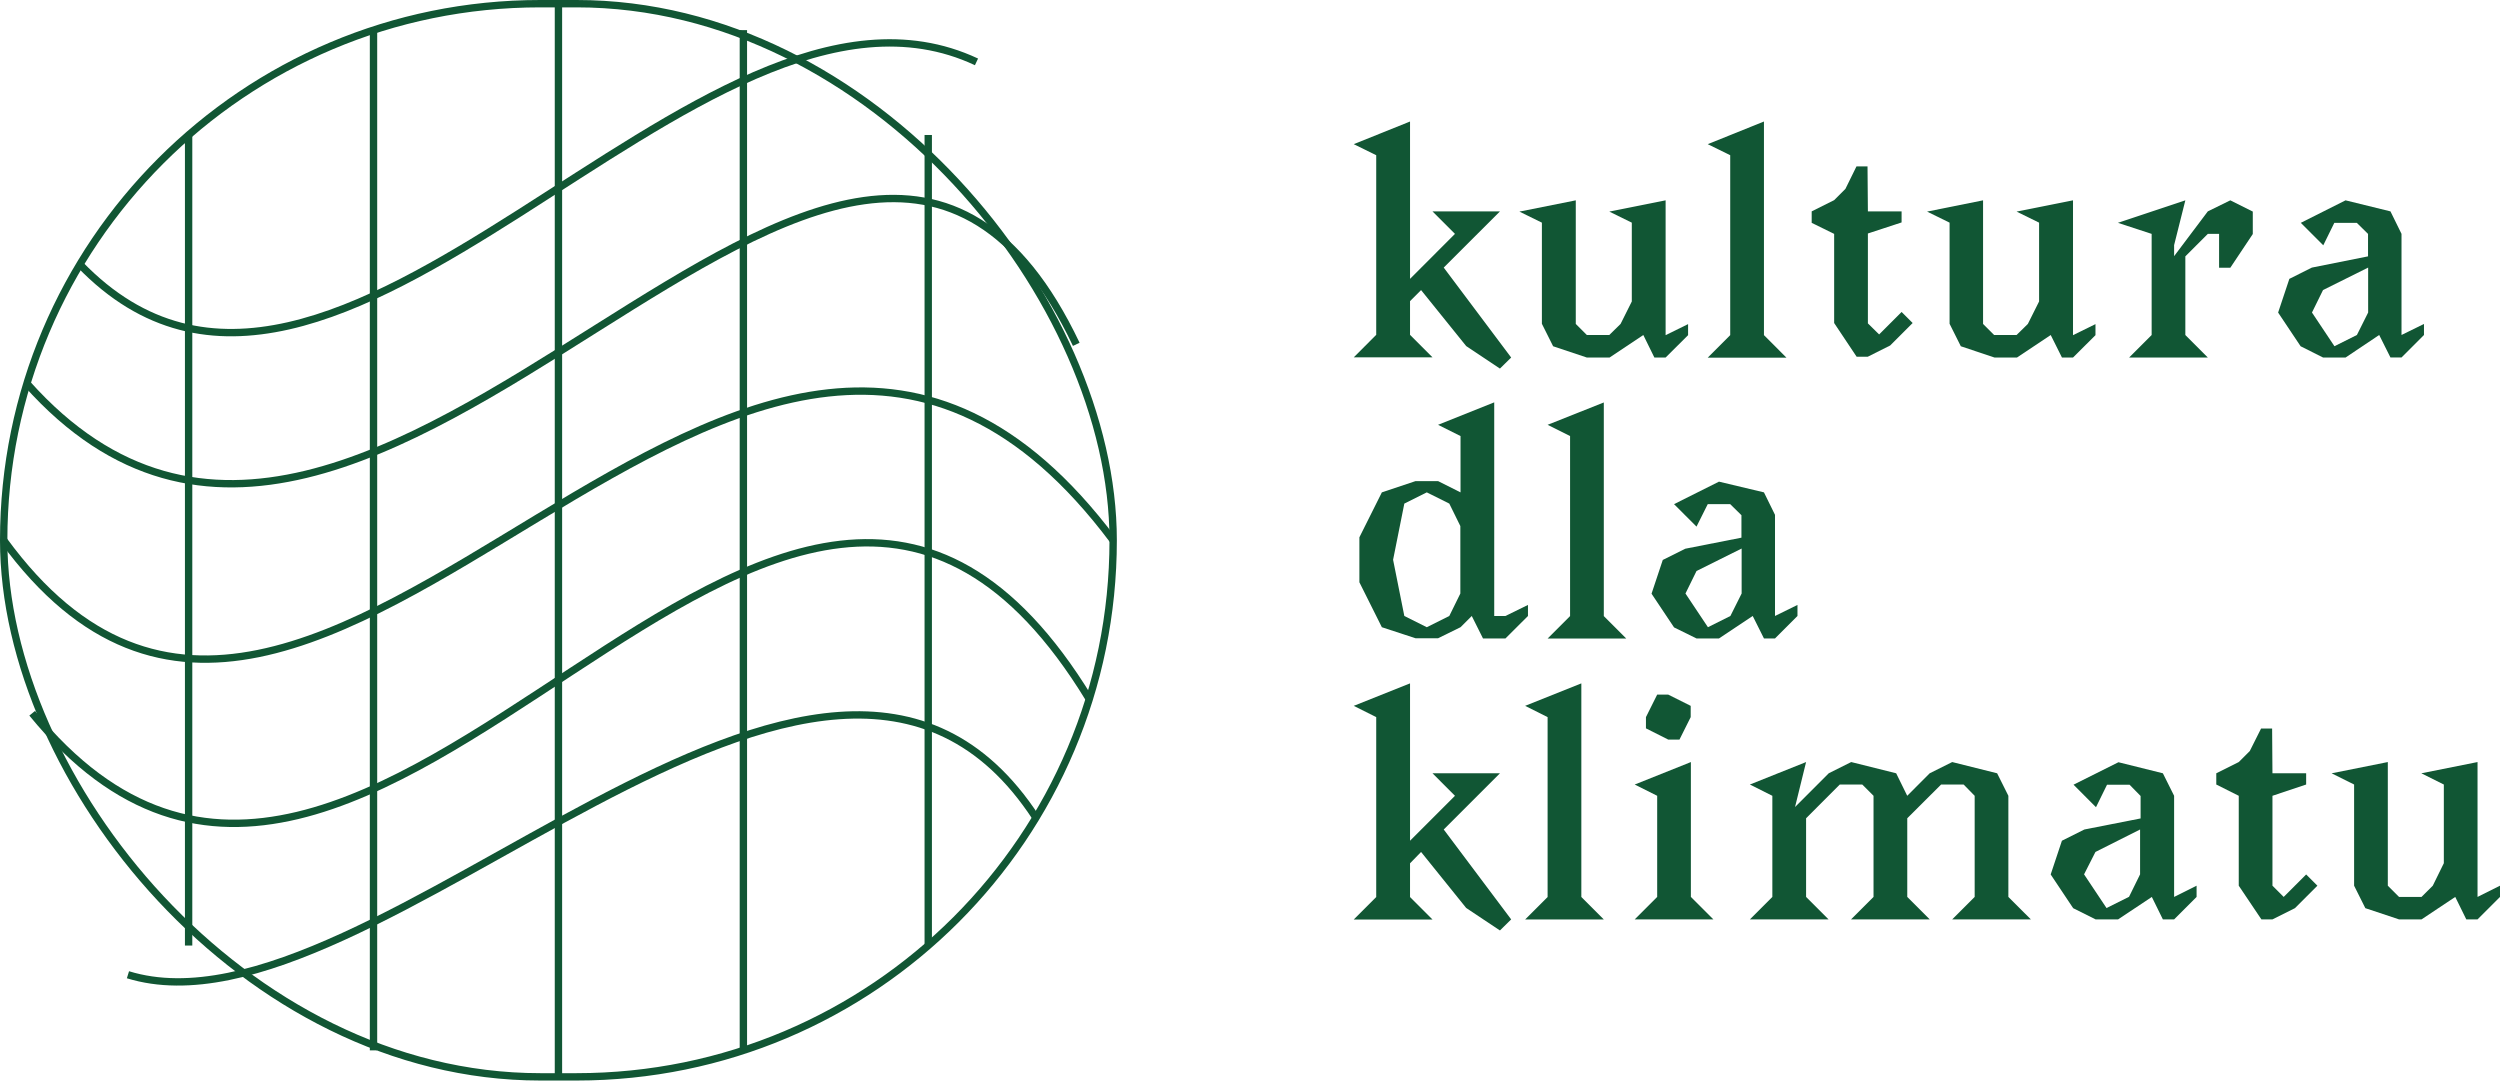
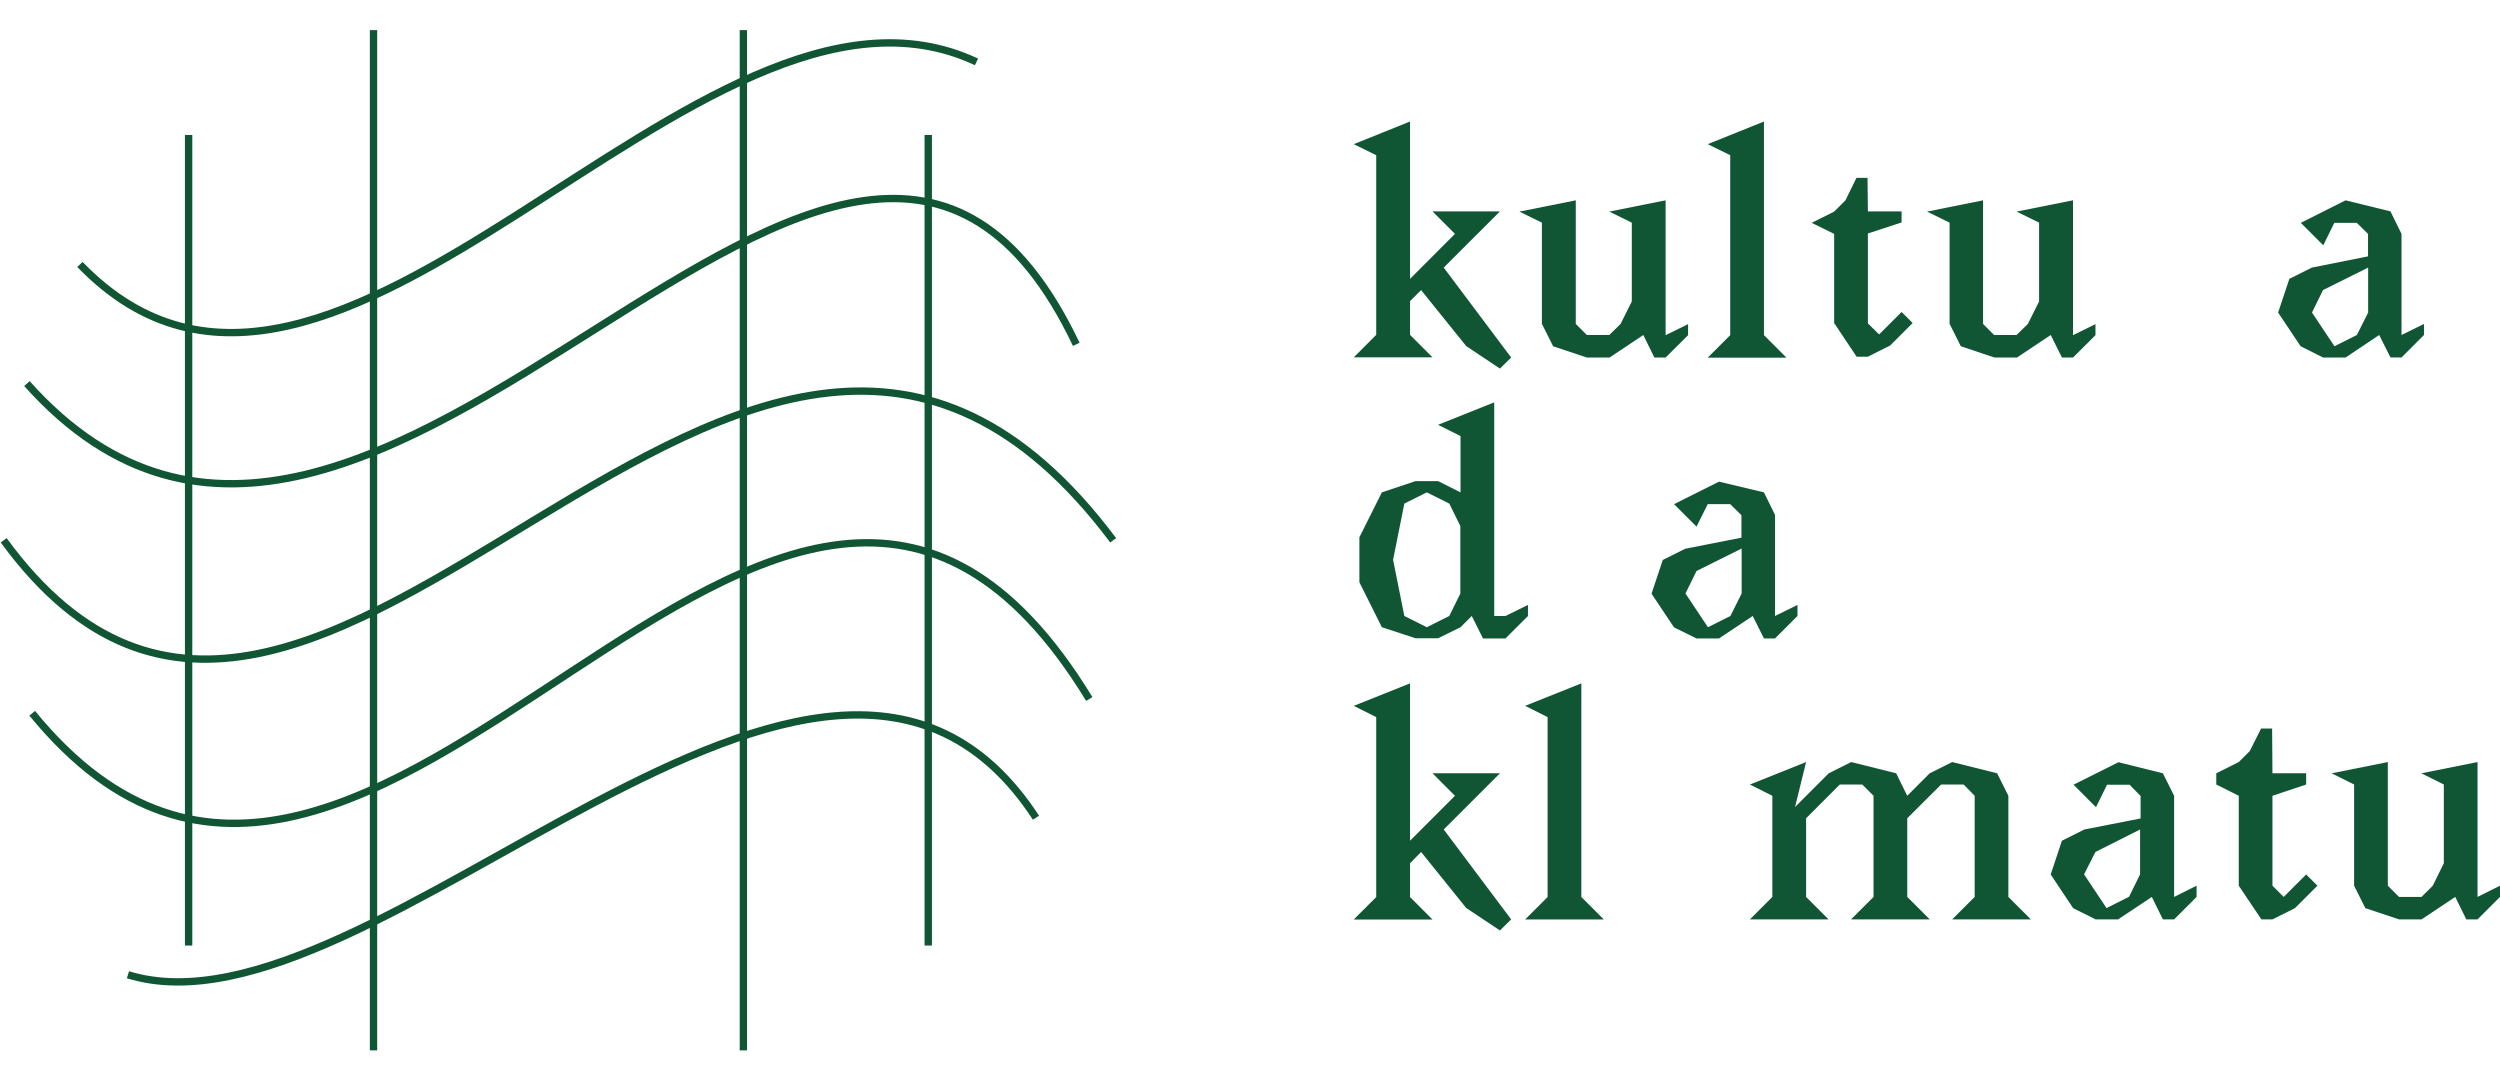
<svg xmlns="http://www.w3.org/2000/svg" xmlns:ns1="http://sodipodi.sourceforge.net/DTD/sodipodi-0.dtd" xmlns:ns2="http://www.inkscape.org/namespaces/inkscape" id="Layer_1" data-name="Layer 1" viewBox="0 0 678.76 293.37" version="1.1" ns1:docname="LOGO.svg" width="678.76" height="293.37" ns2:version="0.92.4 (5da689c313, 2019-01-14)">
  <ns1:namedview pagecolor="#ffffff" bordercolor="#666666" borderopacity="1" objecttolerance="10" gridtolerance="10" guidetolerance="10" ns2:pageopacity="0" ns2:pageshadow="2" ns2:window-width="1920" ns2:window-height="1001" id="namedview136" showgrid="false" ns2:zoom="2.2317842" ns2:cx="354.11" ns2:cy="146.67999" ns2:window-x="-9" ns2:window-y="-9" ns2:window-maximized="1" ns2:current-layer="Layer_1" />
  <defs id="defs77">
    <style id="style75">.cls-1{fill:none;stroke:#115634;stroke-miterlimit:10;stroke-width:2px;}.cls-2{fill:#115634;}</style>
  </defs>
-   <rect class="cls-1" x="1" y="1" width="301.23" height="291.37" rx="145.68" id="rect79" style="fill:none;stroke:#115634;stroke-width:2px;stroke-miterlimit:10" />
  <path class="cls-1" d="M 34.74,264.65 C 101.41,285.2 223.55,133.65 281.27,222.01" id="path81" ns2:connector-curvature="0" style="fill:none;stroke:#115634;stroke-width:2px;stroke-miterlimit:10" />
  <path class="cls-1" d="M 8.74,193.65 C 101.41,307.12 211.14,50.99 295.74,189.78" id="path83" ns2:connector-curvature="0" style="fill:none;stroke:#115634;stroke-width:2px;stroke-miterlimit:10" />
  <path class="cls-1" d="M 1,146.69 C 86.83,264.24 201.83,12.66 302.23,146.69" id="path85" ns2:connector-curvature="0" style="fill:none;stroke:#115634;stroke-width:2px;stroke-miterlimit:10" />
  <path class="cls-1" d="M 7.31,104.14 C 102.2,210.46 229.49,-38.38 292.21,93.49" id="path87" ns2:connector-curvature="0" style="fill:none;stroke:#115634;stroke-width:2px;stroke-miterlimit:10" />
  <path class="cls-1" d="m 21.7,71.8 c 69.26,71.71 167.75,-90.52 243.42,-55" id="path89" ns2:connector-curvature="0" style="fill:none;stroke:#115634;stroke-width:2px;stroke-miterlimit:10" />
  <path class="cls-1" d="M 252.02,36.65 V 256.72" id="path91" ns2:connector-curvature="0" style="fill:none;stroke:#115634;stroke-width:2px;stroke-miterlimit:10" />
  <path class="cls-1" d="M 201.83,8.18 V 285.18" id="path93" ns2:connector-curvature="0" style="fill:none;stroke:#115634;stroke-width:2px;stroke-miterlimit:10" />
-   <path class="cls-1" d="M 151.62,1 V 292.39" id="path95" ns2:connector-curvature="0" style="fill:none;stroke:#115634;stroke-width:2px;stroke-miterlimit:10" />
  <path class="cls-1" d="M 101.41,8.18 V 285.18" id="path97" ns2:connector-curvature="0" style="fill:none;stroke:#115634;stroke-width:2px;stroke-miterlimit:10" />
  <path class="cls-1" d="M 51.21,36.65 V 256.72" id="path99" ns2:connector-curvature="0" style="fill:none;stroke:#115634;stroke-width:2px;stroke-miterlimit:10" />
  <path class="cls-2" d="m 382.83,32.99 v 42.72 l 12.2,-12.21 -6.1,-6.1 h 18.31 l -15.26,15.25 18.31,24.42 -3.05,3 -9.16,-6.11 -12.25,-15.2 -3,3 v 9.15 l 6.1,6.11 h -21.38 l 6.1,-6.11 v -48.77 l -6.1,-3 z" id="path101" ns2:connector-curvature="0" style="fill:#115634" />
  <path class="cls-2" d="m 452.22,97.07 h -3.05 l -3,-6.11 -9.16,6.11 h -6.18 l -9.15,-3.06 -3.05,-6.1 v -27.46 l -6.11,-3 15.31,-3.06 v 33.56 l 3,3 h 6.1 l 3.06,-3 3.05,-6.1 v -21.4 l -6.11,-3 15.29,-3.06 v 36.61 l 6.1,-3 v 3 z" id="path103" ns2:connector-curvature="0" style="fill:#115634" />
  <path class="cls-2" d="m 478.92,32.99 v 58 l 6.1,6.11 h -21.36 l 6.1,-6.11 v -48.85 l -6.1,-3 z" id="path105" ns2:connector-curvature="0" style="fill:#115634" />
-   <path class="cls-2" d="m 507.14,57.39 h 9.15 v 3 l -9.15,3 v 24.41 l 3.05,3 6.1,-6.1 3,3 -6.1,6.1 -6.1,3.06 h -3 l -6.11,-9.16 v -24.2 l -6.1,-3 v -3.11 l 6.1,-3.05 3.06,-3.06 3,-6.1 h 3 z" id="path107" ns2:connector-curvature="0" style="fill:#115634" />
+   <path class="cls-2" d="m 507.14,57.39 h 9.15 v 3 l -9.15,3 v 24.41 l 3.05,3 6.1,-6.1 3,3 -6.1,6.1 -6.1,3.06 h -3 l -6.11,-9.16 v -24.2 l -6.1,-3 l 6.1,-3.05 3.06,-3.06 3,-6.1 h 3 z" id="path107" ns2:connector-curvature="0" style="fill:#115634" />
  <path class="cls-2" d="m 562.83,97.07 h -3 l -3.05,-6.11 -9.16,6.11 h -6.1 l -9.15,-3.06 -3.05,-6.1 v -27.46 l -6.11,-3 15.2,-3.06 v 33.56 l 3,3 h 6.1 l 3.06,-3 3.05,-6.1 v -21.4 l -6.11,-3 15.32,-3.06 v 36.61 l 6.1,-3 v 3 z" id="path109" ns2:connector-curvature="0" style="fill:#115634" />
-   <path class="cls-2" d="m 590.28,66.55 v 3 l 9.15,-12.16 6.11,-3 6.1,3.05 v 6.1 l -6.1,9.15 h -3.05 v -9.19 h -3.06 l -6.1,6.1 v 21.36 l 6.1,6.11 h -21.36 l 6.11,-6.11 v -27.46 l -9.16,-3 18.31,-6.11 z" id="path111" ns2:connector-curvature="0" style="fill:#115634" />
  <path class="cls-2" d="m 649.02,57.39 3,6.1 v 27.46 l 6.1,-3 v 3 l -6.1,6.11 h -3 l -3.06,-6.11 -9.13,6.12 h -6.1 l -6.1,-3.06 -6.11,-9.15 3.05,-9.15 6.11,-3.06 15.25,-3.05 v -6.1 l -3.05,-3 h -6.1 l -3,6.1 -6.1,-6.1 12.15,-6.11 z m -18.31,21.36 -3,6.1 6.1,9.15 6.1,-3.05 3.05,-6.1 v -12.2 z" id="path113" ns2:connector-curvature="0" style="fill:#115634" />
  <path class="cls-2" d="m 405.69,167.24 h 3.05 l 6.11,-3 v 3 l -6.11,6.1 h -6.1 l -3.05,-6.1 -3.05,3.05 -6.1,3 h -6.11 l -9.15,-3 -6.1,-12.2 v -12.21 l 6.1,-12.2 9.15,-3.06 h 6.11 l 6.1,3.06 v -15.29 l -6.1,-3.05 15.25,-6.1 z m -24.41,-30.51 -3.05,15.25 3.05,15.26 6.1,3.05 6.11,-3.05 3,-6.1 v -18.31 l -3,-6.1 -6.11,-3.05 z" id="path115" ns2:connector-curvature="0" style="fill:#115634" />
-   <path class="cls-2" d="m 435.44,109.27 v 58 l 6.1,6.1 h -21.36 l 6.1,-6.1 v -48.88 l -6.1,-3.05 z" id="path117" ns2:connector-curvature="0" style="fill:#115634" />
  <path class="cls-2" d="m 478.92,133.68 3,6.1 v 27.46 l 6.1,-3 v 3 l -6.1,6.1 h -3 l -3.05,-6.1 -9.16,6.1 h -6.1 l -6.1,-3 -6.11,-9.15 3.05,-9.16 6.11,-3.05 15.25,-3 v -6.1 l -3.05,-3 h -6.1 l -3.05,6.1 -6.1,-6.1 12.2,-6.11 z m -18.31,21.35 -3,6.11 6.1,9.15 6.1,-3.05 3.05,-6.1 v -12.21 z" id="path119" ns2:connector-curvature="0" style="fill:#115634" />
  <path class="cls-2" d="m 382.83,185.54 v 42.72 l 12.2,-12.2 -6.1,-6.11 h 18.31 l -15.26,15.26 18.31,24.41 -3.05,3 -9.16,-6.1 -12.25,-15.21 -3,3.08 v 9.16 l 6.1,6.1 h -21.38 l 6.1,-6.1 V 194.7 l -6.1,-3.06 z" id="path121" ns2:connector-curvature="0" style="fill:#115634" />
  <path class="cls-2" d="m 429.34,185.54 v 58 l 6.1,6.1 h -21.36 l 6.1,-6.1 V 194.7 l -6.1,-3.06 z" id="path123" ns2:connector-curvature="0" style="fill:#115634" />
-   <path class="cls-2" d="m 459.08,206.9 v 36.62 l 6.11,6.1 h -21.36 l 6.1,-6.1 v -27.46 l -6.1,-3.06 z m -12.2,-9.15 v -3.05 l 3.05,-6.11 h 3 l 6.1,3.05 v 3.06 l -3.05,6.1 h -3.05 z" id="path125" ns2:connector-curvature="0" style="fill:#115634" />
  <path class="cls-2" d="m 481.2,243.52 v -27.46 l -6.1,-3.06 15.26,-6.1 -3,12.21 9.15,-9.16 6.1,-3.05 12.21,3.05 3,6.11 6.1,-6.11 6.11,-3.05 12.2,3.05 3.05,6.11 v 27.46 l 6.11,6.1 h -21.36 l 6.1,-6.1 v -27.46 l -3,-3.06 h -6.11 l -9.19,9.16 v 21.36 l 6.1,6.1 h -21.37 l 6.11,-6.1 V 216.06 L 505.61,213 h -6.1 l -9.15,9.16 v 21.36 l 6.1,6.1 H 475.1 Z" id="path127" ns2:connector-curvature="0" style="fill:#115634" />
  <path class="cls-2" d="m 587.23,209.95 3.05,6.11 v 27.46 l 6.1,-3.05 v 3.05 l -6.1,6.1 h -3.05 l -3,-6.1 -9.16,6.1 h -6.1 l -6.1,-3.05 -6.1,-9.15 3.05,-9.16 6.1,-3.05 15.26,-3 v -6.1 l -3,-3.06 h -6.11 l -3,6.11 -6.1,-6.11 12.2,-6.1 z m -18.31,21.36 -3.09,6.08 6.1,9.15 6.11,-3.05 3,-6.1 v -12.18 z" id="path129" ns2:connector-curvature="0" style="fill:#115634" />
  <path class="cls-2" d="m 616.98,209.95 h 9.15 V 213 l -9.15,3.06 v 24.41 l 3.05,3.05 6.1,-6.1 3.05,3.05 -6.1,6.1 -6.1,3.05 h -3 l -6.15,-9.15 v -24.41 l -6.1,-3.06 v -3.05 l 6.1,-3.05 3,-3 3.06,-6.1 h 3 z" id="path131" ns2:connector-curvature="0" style="fill:#115634" />
  <path class="cls-2" d="m 672.66,249.62 h -3.05 l -3,-6.1 -9.16,6.1 h -6.1 l -9.15,-3.05 -3.05,-6.1 V 213 l -6.11,-3.05 15.26,-3.05 v 33.57 l 3.05,3.05 h 6.1 l 3.06,-3.05 3,-6.11 V 213 l -6.11,-3.05 15.26,-3.05 v 36.62 l 6.1,-3.05 v 3.05 z" id="path133" ns2:connector-curvature="0" style="fill:#115634" />
</svg>